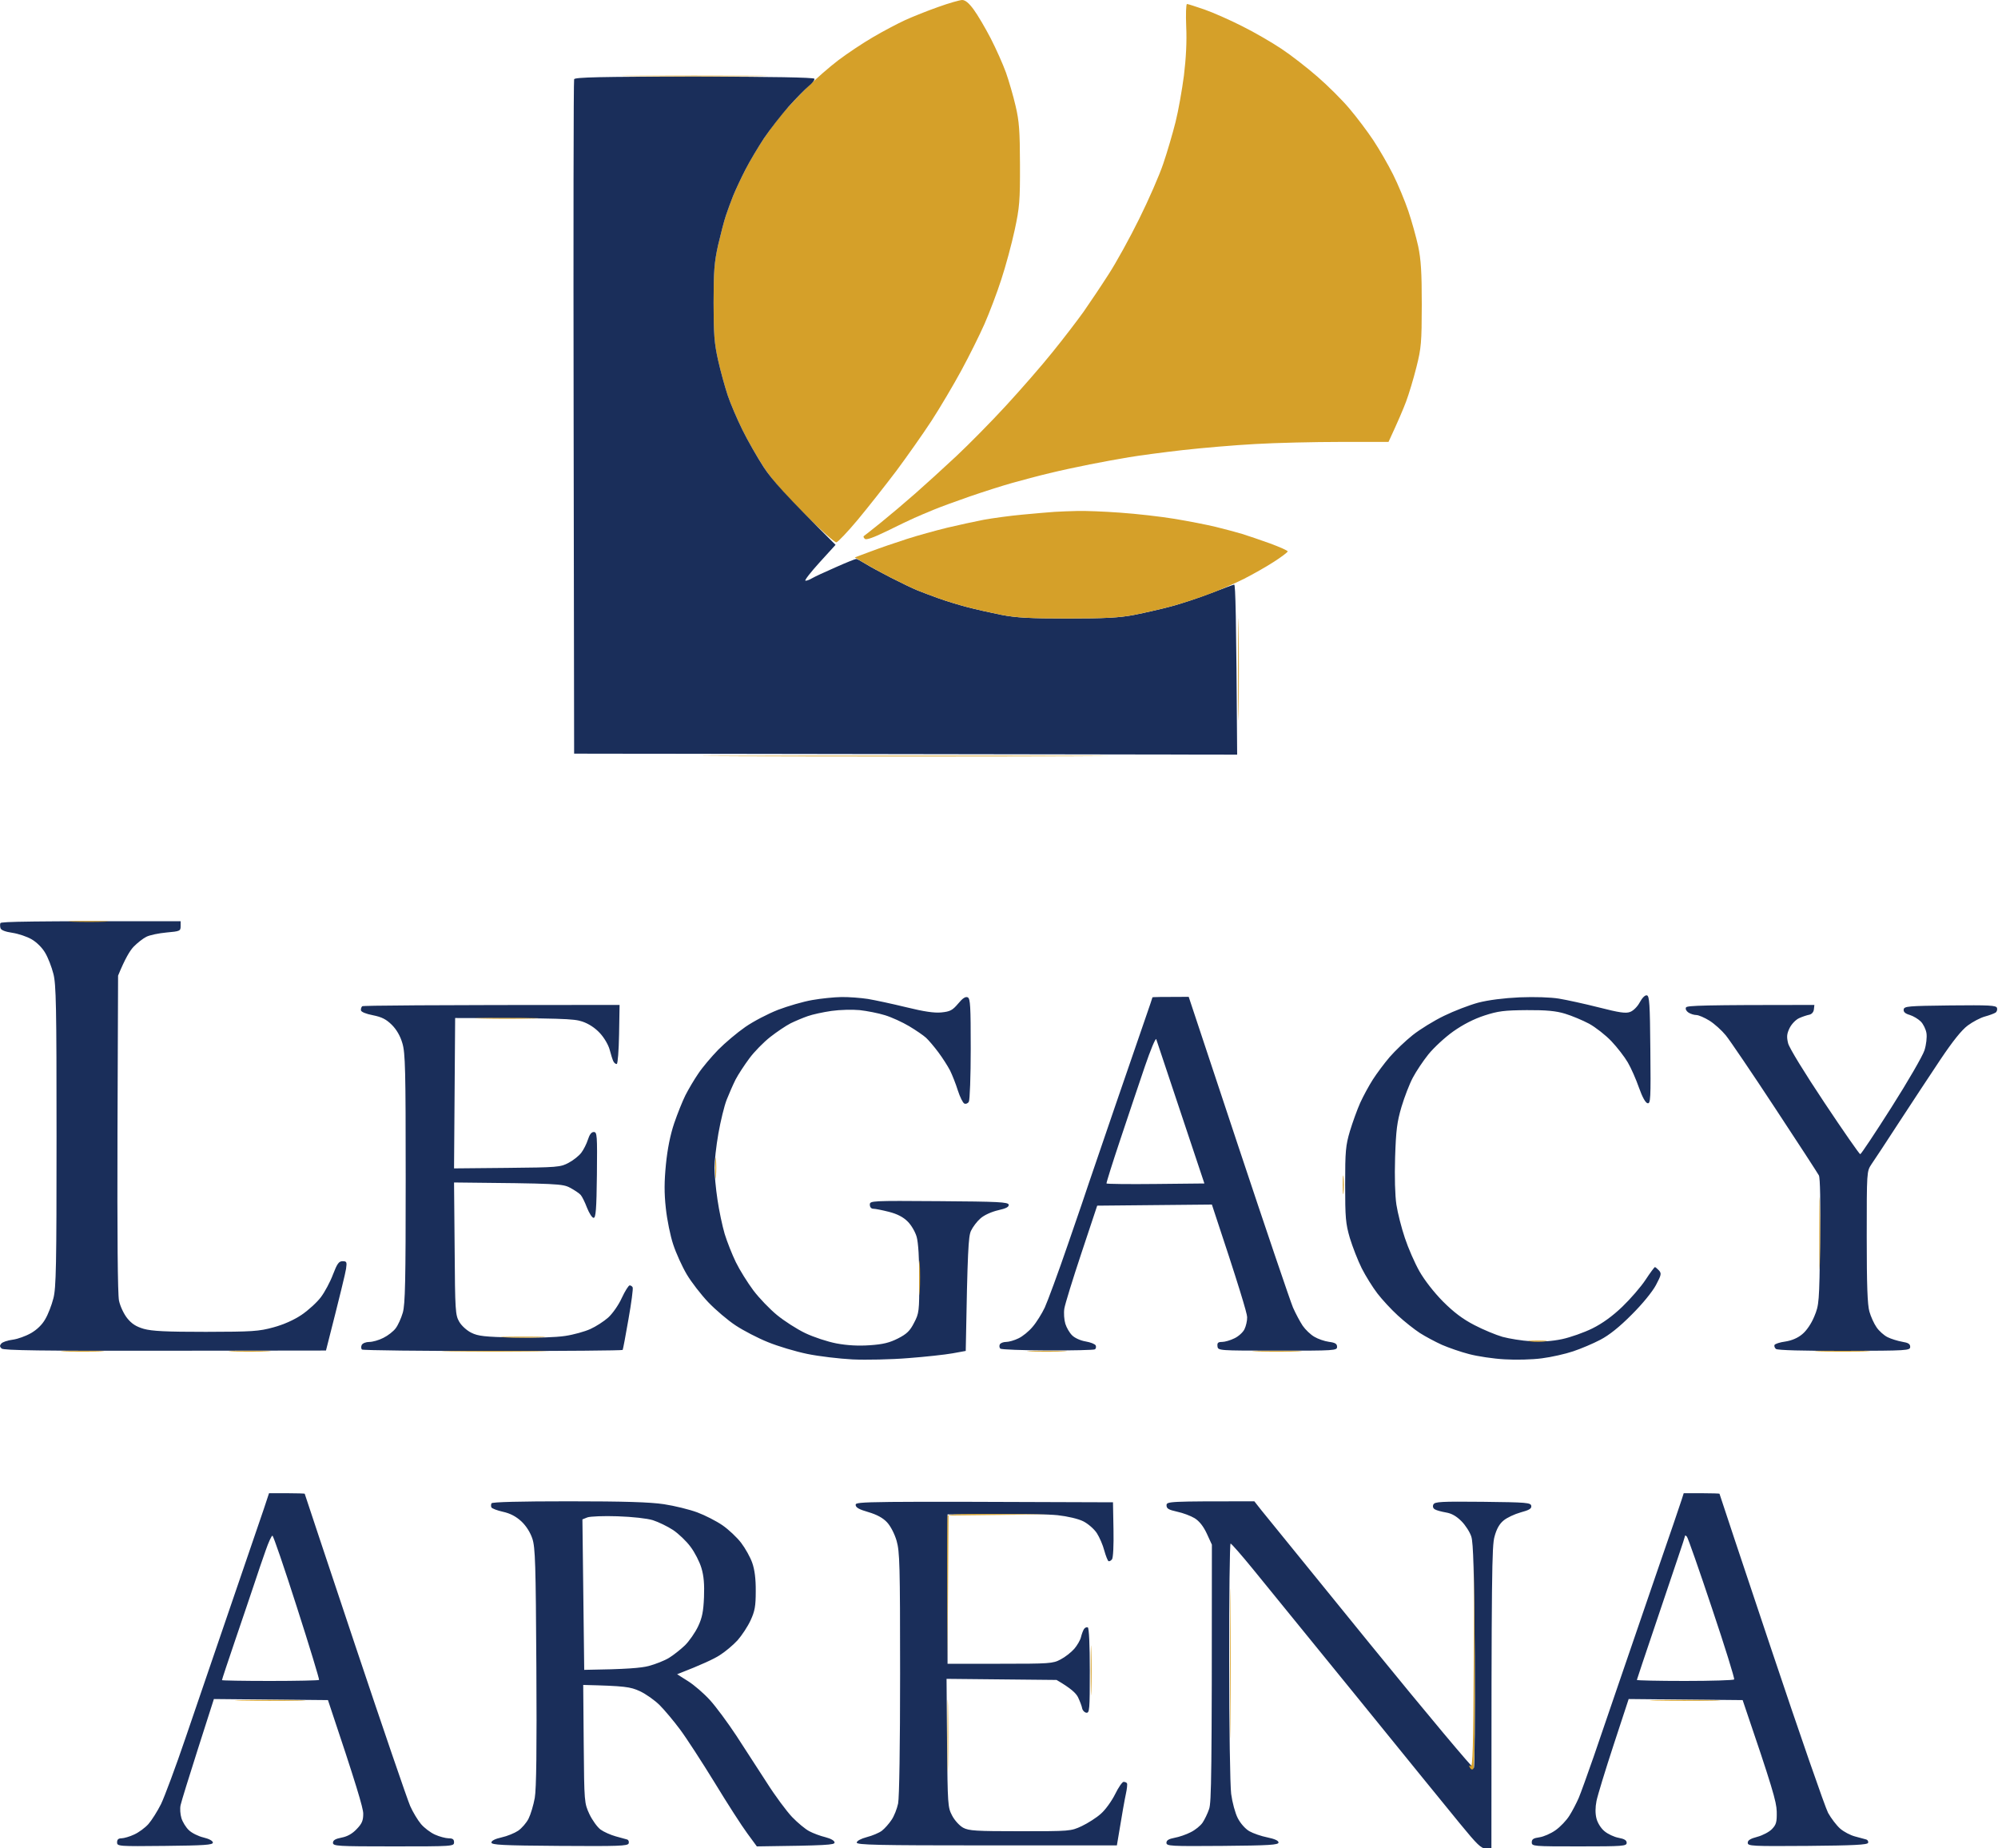
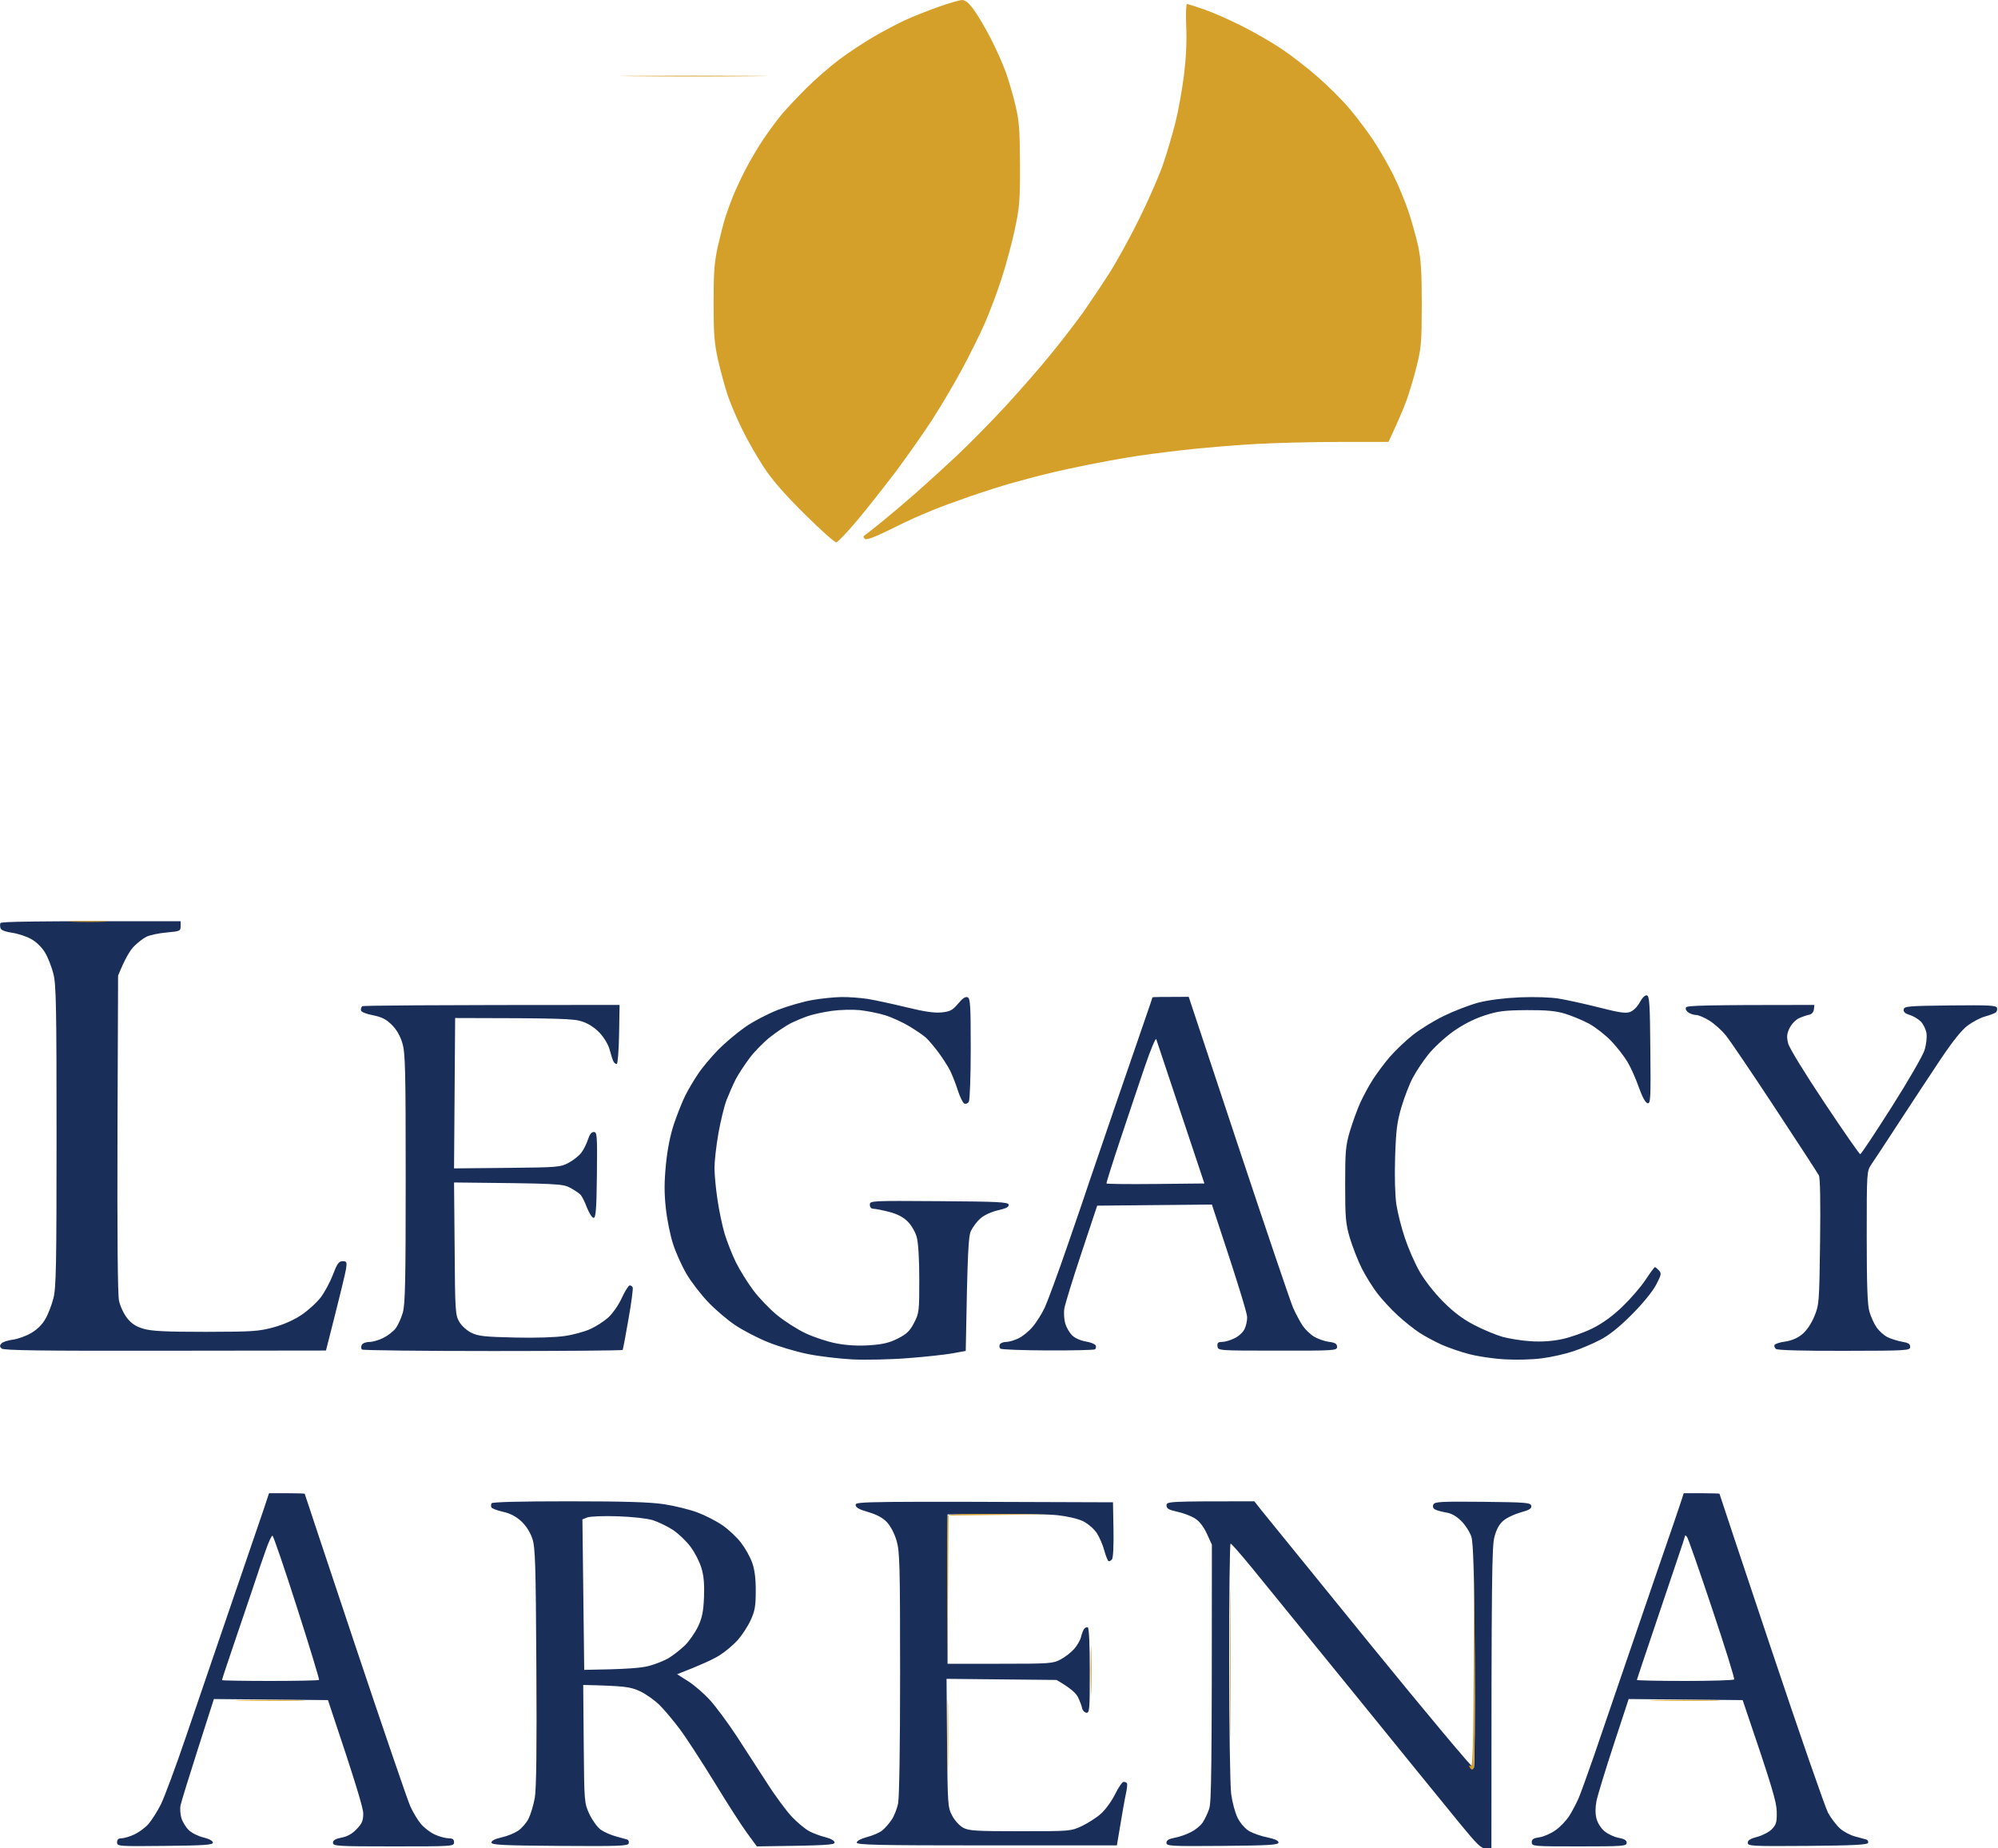
<svg xmlns="http://www.w3.org/2000/svg" viewBox="0 0 200 185" width="200" height="185">
  <style>
		tspan { white-space:pre }
		.shp0 { fill: #d5a029 } 
		.shp1 { fill: #1a2e5a } 
	</style>
  <g>
    <path class="shp0" d="M93.94 0.69C92.88 1.06 91.38 1.66 90.61 2.01C89.83 2.37 88.37 3.14 87.37 3.73C86.37 4.31 84.83 5.34 83.94 6.01C83.05 6.68 81.61 7.94 80.73 8.81C79.85 9.69 78.75 10.86 78.28 11.41C77.82 11.97 76.97 13.1 76.41 13.94C75.85 14.77 75.05 16.13 74.62 16.97C74.19 17.8 73.64 18.98 73.39 19.59C73.15 20.2 72.81 21.11 72.65 21.61C72.48 22.11 72.14 23.43 71.88 24.54C71.5 26.25 71.43 27.14 71.43 30.29C71.43 33.45 71.5 34.35 71.88 36.05C72.13 37.16 72.57 38.75 72.85 39.59C73.13 40.42 73.79 41.96 74.31 43.01C74.83 44.07 75.79 45.75 76.45 46.75C77.27 48.01 78.53 49.46 80.54 51.45C82.13 53.03 83.56 54.31 83.72 54.28C83.88 54.25 84.85 53.23 85.87 52.01C86.89 50.78 88.61 48.6 89.7 47.16C90.78 45.71 92.38 43.44 93.25 42.11C94.11 40.78 95.46 38.5 96.24 37.06C97.02 35.62 98.06 33.53 98.55 32.42C99.04 31.3 99.8 29.31 100.23 27.97C100.67 26.64 101.27 24.41 101.57 23.02C102.06 20.75 102.11 20.09 102.1 16.46C102.09 13.08 102.02 12.12 101.66 10.6C101.43 9.6 100.99 8.1 100.7 7.27C100.4 6.44 99.71 4.89 99.17 3.84C98.62 2.78 97.86 1.49 97.47 0.96C96.99 0.3 96.62 0 96.31 0C96.06 0.01 94.99 0.31 93.94 0.69ZM118.74 2.68C118.81 4.16 118.72 5.85 118.51 7.57C118.32 9.02 117.95 11.11 117.67 12.22C117.39 13.33 116.85 15.19 116.45 16.36C116.06 17.53 114.97 20.02 114.03 21.91C113.1 23.8 111.72 26.3 110.96 27.47C110.21 28.64 109.08 30.32 108.46 31.21C107.83 32.09 106.44 33.91 105.36 35.24C104.29 36.58 102.19 38.98 100.71 40.59C99.22 42.21 96.98 44.48 95.72 45.66C94.46 46.84 92.61 48.52 91.61 49.4C90.61 50.28 89.07 51.58 88.18 52.3C87.29 53.01 86.52 53.63 86.46 53.66C86.41 53.7 86.45 53.82 86.57 53.93C86.7 54.07 87.43 53.81 88.79 53.15C89.9 52.6 91.13 52.01 91.52 51.84C91.9 51.67 92.77 51.3 93.43 51.03C94.1 50.75 95.74 50.15 97.07 49.69C98.4 49.23 100.31 48.62 101.31 48.34C102.31 48.06 103.99 47.61 105.05 47.36C106.11 47.1 107.92 46.71 109.09 46.48C110.26 46.25 112.03 45.92 113.03 45.76C114.03 45.59 116.44 45.27 118.38 45.05C120.33 44.83 123.6 44.55 125.66 44.44C127.71 44.32 131.55 44.23 134.19 44.23L138.99 44.23C139.97 42.12 140.48 40.91 140.75 40.19C141.02 39.47 141.49 37.92 141.78 36.76C142.27 34.82 142.31 34.29 142.32 30.5C142.32 27.24 142.24 25.99 141.96 24.64C141.75 23.7 141.31 22.11 140.97 21.11C140.63 20.11 139.95 18.47 139.45 17.47C138.95 16.47 138.06 14.93 137.47 14.04C136.88 13.15 135.8 11.72 135.07 10.86C134.34 9.99 132.9 8.56 131.87 7.67C130.84 6.77 129.23 5.52 128.28 4.89C127.34 4.26 125.57 3.23 124.34 2.62C123.12 2 121.42 1.25 120.56 0.95C119.69 0.65 118.91 0.4 118.82 0.4C118.72 0.4 118.69 1.43 118.74 2.68ZM63.54 7.62C66.76 7.66 72.08 7.66 75.35 7.62C78.63 7.59 75.99 7.57 69.49 7.57C62.99 7.57 60.31 7.59 63.54 7.62Z" />
-     <path class="shp1" d="M57.47 7.93C57.41 8.07 57.39 23.31 57.42 41.81L57.47 75.43L123.84 75.53C123.75 61.45 123.67 58.48 123.54 58.51C123.42 58.53 122.38 58.92 121.21 59.37C120.05 59.82 118.27 60.41 117.27 60.68C116.27 60.95 114.59 61.33 113.54 61.54C112.02 61.83 110.62 61.9 106.87 61.9C103.07 61.9 101.74 61.83 100.2 61.53C99.15 61.32 97.6 60.97 96.77 60.75C95.93 60.53 94.66 60.14 93.94 59.88C93.22 59.62 92.26 59.26 91.82 59.08C91.37 58.9 90.19 58.33 89.19 57.82C88.19 57.31 87.03 56.68 86.62 56.42C86.2 56.16 85.79 55.94 85.71 55.94C85.62 55.94 84.69 56.31 83.64 56.78C82.58 57.24 81.51 57.74 81.26 57.89C81.01 58.04 80.72 58.14 80.62 58.12C80.51 58.09 81.15 57.27 82.03 56.3L83.64 54.53C78.53 49.46 77.28 48.03 76.44 46.75C75.79 45.75 74.83 44.07 74.31 43.01C73.79 41.96 73.13 40.42 72.85 39.59C72.57 38.75 72.13 37.16 71.88 36.05C71.5 34.35 71.43 33.45 71.43 30.29C71.43 27.14 71.5 26.25 71.88 24.54C72.14 23.43 72.48 22.11 72.65 21.61C72.81 21.11 73.15 20.2 73.39 19.59C73.64 18.98 74.19 17.8 74.62 16.97C75.05 16.13 75.89 14.72 76.48 13.83C77.08 12.95 78.18 11.53 78.93 10.68C79.69 9.84 80.6 8.91 80.96 8.61C81.32 8.32 81.57 7.99 81.52 7.88C81.45 7.75 77.24 7.67 69.49 7.67C60.14 7.67 57.54 7.73 57.47 7.93Z" />
-     <path class="shp0" d="M105.56 51.23C105 51.27 103.55 51.39 102.32 51.51C101.1 51.62 99.37 51.86 98.48 52.02C97.6 52.19 95.94 52.55 94.8 52.82C93.66 53.1 91.84 53.6 90.76 53.95C89.67 54.3 88.06 54.85 87.17 55.19L85.56 55.79C86.96 56.64 88.19 57.31 89.19 57.82C90.19 58.33 91.37 58.9 91.82 59.08C92.26 59.26 93.22 59.62 93.94 59.88C94.66 60.14 95.93 60.53 96.77 60.75C97.6 60.97 99.15 61.32 100.2 61.53C101.74 61.83 103.07 61.9 106.87 61.9C110.62 61.9 112.02 61.83 113.54 61.54C114.59 61.33 116.27 60.95 117.27 60.68C118.27 60.41 119.95 59.86 121.01 59.46C122.07 59.07 123.66 58.37 124.55 57.92C125.43 57.47 126.78 56.71 127.53 56.22C128.28 55.74 128.89 55.27 128.9 55.19C128.9 55.1 128.1 54.75 127.13 54.39C126.15 54.04 124.9 53.61 124.34 53.44C123.79 53.27 122.61 52.96 121.72 52.74C120.83 52.52 118.96 52.16 117.58 51.93C116.19 51.7 113.73 51.42 112.12 51.31C110.51 51.19 108.6 51.12 107.88 51.14C107.16 51.15 106.11 51.2 105.56 51.23ZM123.93 66.95C123.93 71.51 123.96 73.41 123.99 71.19C124.02 68.97 124.02 65.24 123.99 62.91C123.96 60.58 123.93 62.4 123.93 66.95ZM74.24 75.69C83.35 75.72 98.17 75.72 107.17 75.69C116.17 75.66 108.72 75.63 90.61 75.63C72.49 75.63 65.13 75.66 74.24 75.69Z" />
    <path class="shp1" d="M0.04 92.39C-0.01 92.5 0 92.74 0.05 92.9C0.11 93.1 0.55 93.26 1.23 93.36C1.83 93.45 2.71 93.74 3.18 94.02C3.68 94.31 4.25 94.88 4.53 95.38C4.81 95.85 5.17 96.78 5.34 97.45C5.62 98.49 5.66 100.74 5.66 113.71C5.66 126.67 5.62 128.92 5.34 129.96C5.17 130.63 4.81 131.56 4.53 132.03C4.22 132.58 3.7 133.09 3.08 133.44C2.55 133.74 1.73 134.03 1.24 134.09C0.76 134.15 0.26 134.32 0.13 134.47C-0.04 134.66 -0.04 134.79 0.16 134.97C0.36 135.16 4.19 135.21 16.53 135.19L32.63 135.17C34.1 129.41 34.58 127.4 34.64 126.99C34.74 126.3 34.7 126.23 34.29 126.23C33.92 126.23 33.75 126.47 33.33 127.56C33.06 128.29 32.51 129.31 32.12 129.83C31.73 130.35 30.86 131.14 30.2 131.59C29.43 132.11 28.4 132.57 27.37 132.85C25.91 133.25 25.27 133.29 20.61 133.3C16.61 133.3 15.22 133.23 14.39 133C13.61 132.77 13.18 132.49 12.73 131.93C12.39 131.5 12.03 130.74 11.91 130.17C11.78 129.51 11.73 123.67 11.76 113.4L11.82 97.65C12.52 95.93 13.02 95.12 13.38 94.75C13.75 94.37 14.31 93.93 14.65 93.76C14.98 93.59 15.89 93.4 16.67 93.33C18.01 93.21 18.08 93.18 18.08 92.7L18.08 92.2C2.93 92.18 0.09 92.24 0.04 92.39Z" />
    <path class="shp0" d="M7.27 92.25C8.22 92.28 9.67 92.28 10.51 92.25C11.34 92.21 10.57 92.18 8.79 92.18C7.01 92.18 6.33 92.21 7.27 92.25Z" />
    <path fill-rule="evenodd" class="shp1" d="M164.85 99.62C165.11 99.67 165.16 100.46 165.2 105.08C165.25 109.96 165.22 110.47 164.93 110.42C164.72 110.39 164.4 109.82 164.06 108.86C163.77 108.03 163.27 106.89 162.94 106.33C162.62 105.78 161.88 104.82 161.3 104.21C160.72 103.6 159.72 102.82 159.07 102.46C158.41 102.11 157.33 101.66 156.67 101.46C155.75 101.18 154.82 101.09 152.83 101.1C150.57 101.12 149.97 101.19 148.59 101.64C147.52 101.99 146.45 102.54 145.46 103.24C144.63 103.83 143.52 104.86 142.98 105.53C142.45 106.19 141.75 107.24 141.43 107.85C141.1 108.46 140.59 109.78 140.29 110.78C139.84 112.31 139.74 113.1 139.65 115.83C139.59 117.82 139.64 119.64 139.78 120.57C139.91 121.41 140.29 122.91 140.63 123.91C140.96 124.91 141.61 126.4 142.08 127.23C142.59 128.13 143.54 129.35 144.44 130.26C145.53 131.35 146.42 132.02 147.58 132.62C148.46 133.08 149.74 133.61 150.4 133.8C151.07 133.98 152.34 134.19 153.23 134.24C154.31 134.31 155.35 134.24 156.36 134.03C157.2 133.85 158.56 133.37 159.39 132.96C160.4 132.46 161.41 131.73 162.4 130.78C163.21 130 164.26 128.79 164.72 128.09C165.18 127.39 165.6 126.82 165.66 126.82C165.71 126.82 165.89 126.97 166.06 127.15C166.33 127.45 166.3 127.6 165.76 128.62C165.4 129.29 164.4 130.52 163.33 131.58C162.11 132.81 161.08 133.63 160.2 134.09C159.48 134.47 158.25 134.99 157.47 135.25C156.7 135.51 155.29 135.83 154.34 135.95C153.38 136.08 151.74 136.12 150.61 136.05C149.49 135.99 147.9 135.75 147.07 135.53C146.24 135.32 145.01 134.89 144.34 134.6C143.68 134.3 142.68 133.77 142.12 133.41C141.57 133.05 140.58 132.27 139.92 131.66C139.26 131.06 138.35 130.07 137.88 129.46C137.41 128.85 136.7 127.71 136.31 126.94C135.92 126.16 135.39 124.79 135.12 123.91C134.7 122.46 134.65 121.9 134.65 118.55C134.65 115.21 134.7 114.65 135.13 113.2C135.4 112.31 135.86 111.04 136.16 110.37C136.46 109.71 137.03 108.66 137.42 108.05C137.81 107.44 138.57 106.42 139.11 105.79C139.66 105.16 140.69 104.17 141.41 103.6C142.14 103.02 143.55 102.15 144.55 101.67C145.55 101.18 147.09 100.59 147.98 100.35C148.99 100.09 150.54 99.89 152.12 99.82C153.62 99.76 155.22 99.81 156.06 99.95C156.84 100.08 158.63 100.47 160.05 100.83C162.09 101.35 162.74 101.45 163.18 101.28C163.5 101.16 163.91 100.75 164.14 100.32C164.38 99.87 164.67 99.58 164.85 99.62ZM84.24 99.79C84.96 99.78 86.15 99.87 86.87 99.98C87.59 100.1 89.32 100.47 90.71 100.81C92.51 101.25 93.52 101.4 94.24 101.33C95.11 101.24 95.34 101.12 95.91 100.45C96.36 99.9 96.65 99.72 96.87 99.82C97.13 99.95 97.17 100.71 97.17 104.97C97.17 107.72 97.08 110.11 96.98 110.27C96.88 110.44 96.68 110.52 96.53 110.45C96.38 110.38 96.09 109.79 95.88 109.14C95.68 108.49 95.32 107.59 95.1 107.14C94.87 106.7 94.35 105.88 93.93 105.32C93.52 104.77 92.97 104.12 92.7 103.87C92.44 103.63 91.68 103.11 91.01 102.71C90.34 102.31 89.25 101.81 88.59 101.61C87.92 101.4 86.78 101.18 86.06 101.1C85.34 101.03 84.07 101.06 83.23 101.18C82.4 101.3 81.33 101.53 80.86 101.7C80.39 101.86 79.61 102.19 79.14 102.42C78.67 102.66 77.75 103.28 77.1 103.79C76.45 104.3 75.5 105.26 75.01 105.93C74.51 106.6 73.89 107.55 73.63 108.05C73.38 108.55 72.98 109.46 72.74 110.07C72.5 110.68 72.13 112.2 71.91 113.45C71.69 114.7 71.52 116.25 71.52 116.89C71.52 117.53 71.65 118.96 71.82 120.07C71.98 121.18 72.31 122.72 72.54 123.5C72.78 124.28 73.28 125.55 73.66 126.33C74.04 127.11 74.83 128.37 75.41 129.15C75.99 129.92 77.06 131.03 77.78 131.62C78.5 132.21 79.77 133.03 80.61 133.43C81.45 133.83 82.84 134.29 83.74 134.46C84.82 134.66 85.92 134.72 87.07 134.64C88.39 134.55 89.04 134.39 89.89 133.96C90.77 133.51 91.09 133.2 91.5 132.39C92 131.44 92.02 131.24 92.02 128.05C92.02 125.96 91.92 124.37 91.76 123.8C91.62 123.3 91.22 122.61 90.85 122.25C90.41 121.81 89.81 121.5 88.99 121.29C88.32 121.12 87.62 120.98 87.42 120.98C87.21 120.98 87.07 120.82 87.07 120.57C87.07 120.18 87.19 120.17 93.99 120.22C99.95 120.26 100.91 120.31 100.97 120.57C101.01 120.79 100.72 120.95 99.91 121.13C99.26 121.28 98.52 121.61 98.15 121.94C97.8 122.24 97.37 122.81 97.19 123.2C96.94 123.77 96.85 125.03 96.67 135.21L95.35 135.45C94.63 135.58 92.63 135.8 90.91 135.93C89.19 136.07 86.69 136.12 85.35 136.06C84.02 135.99 81.97 135.75 80.81 135.51C79.64 135.27 77.87 134.74 76.87 134.33C75.87 133.93 74.41 133.17 73.64 132.66C72.86 132.15 71.63 131.1 70.9 130.34C70.18 129.58 69.2 128.32 68.74 127.54C68.28 126.76 67.67 125.42 67.39 124.56C67.1 123.7 66.77 122.07 66.65 120.93C66.48 119.4 66.49 118.25 66.66 116.53C66.81 115.01 67.09 113.6 67.48 112.44C67.81 111.47 68.32 110.2 68.61 109.62C68.91 109.03 69.48 108.06 69.9 107.45C70.31 106.83 71.21 105.77 71.89 105.07C72.57 104.38 73.79 103.35 74.6 102.79C75.4 102.23 76.88 101.46 77.88 101.07C78.88 100.69 80.42 100.24 81.31 100.09C82.2 99.93 83.52 99.8 84.24 99.79ZM118.99 99.77L123.97 114.77C126.71 123.01 129.17 130.26 129.43 130.87C129.7 131.48 130.14 132.3 130.4 132.69C130.67 133.08 131.19 133.58 131.56 133.79C131.92 134.01 132.59 134.24 133.03 134.3C133.66 134.38 133.84 134.5 133.84 134.8C133.84 135.17 133.63 135.19 127.88 135.18C121.93 135.18 121.92 135.18 121.87 134.74C121.83 134.4 121.93 134.31 122.32 134.31C122.6 134.31 123.16 134.15 123.56 133.95C123.97 133.76 124.42 133.35 124.57 133.04C124.72 132.74 124.85 132.19 124.84 131.83C124.84 131.47 124.05 128.79 121.31 120.56L109.83 120.67L108.25 125.42C107.38 128.03 106.61 130.53 106.54 130.97C106.47 131.42 106.52 132.1 106.64 132.49C106.76 132.88 107.06 133.4 107.32 133.65C107.57 133.91 108.17 134.18 108.67 134.26C109.15 134.34 109.61 134.52 109.68 134.66C109.74 134.8 109.71 134.98 109.6 135.05C109.5 135.12 107.36 135.17 104.86 135.16C102.35 135.15 100.23 135.07 100.13 134.98C100.04 134.89 100.01 134.7 100.08 134.56C100.15 134.42 100.43 134.31 100.71 134.31C100.98 134.31 101.55 134.15 101.95 133.95C102.36 133.76 103 133.24 103.37 132.79C103.75 132.35 104.29 131.48 104.58 130.87C104.86 130.26 105.92 127.4 106.91 124.51C107.91 121.62 108.84 118.9 108.98 118.45C109.13 118.01 110.34 114.46 111.67 110.58C113.01 106.69 114.38 102.69 114.73 101.69C115.08 100.69 115.36 99.85 115.36 99.82C115.35 99.79 116.17 99.77 118.99 99.77ZM112.14 114.06C111.35 116.42 110.73 118.4 110.76 118.45C110.79 118.5 113 118.53 115.68 118.5L120.56 118.45C116.9 107.5 115.8 104.18 115.74 104.01C115.68 103.85 115.17 105.07 114.6 106.74C114.03 108.4 112.93 111.7 112.14 114.06ZM62.02 100.58L61.97 103.51C61.94 105.12 61.84 106.46 61.74 106.49C61.64 106.51 61.49 106.4 61.4 106.23C61.32 106.07 61.15 105.54 61.03 105.07C60.9 104.58 60.48 103.86 60.05 103.4C59.56 102.87 58.93 102.46 58.28 102.24C57.44 101.96 56.33 101.9 45.56 101.89L45.45 116.94L50.76 116.89C55.82 116.84 56.1 116.82 56.92 116.38C57.39 116.13 57.96 115.68 58.19 115.37C58.42 115.07 58.72 114.47 58.85 114.06C59.01 113.55 59.21 113.29 59.44 113.3C59.77 113.3 59.79 113.62 59.75 117.59C59.71 121.04 59.64 121.89 59.42 121.89C59.27 121.89 58.98 121.43 58.76 120.88C58.55 120.32 58.26 119.74 58.12 119.59C57.99 119.44 57.52 119.12 57.07 118.88C56.31 118.48 55.93 118.45 45.45 118.35L45.51 124.97C45.55 131.19 45.58 131.62 45.97 132.29C46.19 132.68 46.73 133.17 47.18 133.39C47.86 133.73 48.5 133.8 51.52 133.87C53.6 133.92 55.67 133.85 56.57 133.71C57.4 133.59 58.54 133.27 59.09 133.02C59.65 132.77 60.45 132.25 60.88 131.87C61.31 131.48 61.92 130.62 62.24 129.91C62.56 129.22 62.92 128.65 63.03 128.65C63.14 128.65 63.28 128.74 63.33 128.85C63.39 128.96 63.2 130.4 62.91 132.03C62.63 133.67 62.36 135.06 62.33 135.11C62.29 135.17 56.44 135.22 49.33 135.22C42.22 135.22 36.32 135.15 36.23 135.07C36.14 134.98 36.13 134.78 36.21 134.61C36.3 134.44 36.63 134.31 36.97 134.31C37.3 134.31 37.94 134.13 38.38 133.9C38.83 133.68 39.38 133.25 39.61 132.94C39.84 132.64 40.16 131.93 40.32 131.38C40.56 130.54 40.61 128.21 40.61 117.95C40.61 107.06 40.57 105.39 40.28 104.42C40.07 103.69 39.7 103.05 39.22 102.57C38.65 102.01 38.22 101.79 37.32 101.61C36.64 101.48 36.15 101.28 36.13 101.12C36.11 100.97 36.17 100.79 36.26 100.71C36.36 100.64 42.19 100.58 62.02 100.58ZM181.62 100.58L181.57 101.03C181.54 101.3 181.35 101.51 181.11 101.56C180.89 101.6 180.43 101.75 180.1 101.9C179.76 102.05 179.34 102.49 179.14 102.89C178.86 103.47 178.83 103.76 178.99 104.42C179.11 104.89 180.61 107.34 182.63 110.37C184.52 113.21 186.13 115.52 186.21 115.52C186.3 115.51 187.7 113.4 189.34 110.82C190.98 108.24 192.46 105.68 192.64 105.12C192.82 104.55 192.9 103.81 192.84 103.41C192.78 103.02 192.52 102.49 192.27 102.24C192.02 101.99 191.52 101.69 191.16 101.58C190.71 101.45 190.52 101.28 190.56 101.03C190.61 100.71 191.01 100.68 195.2 100.63C199.14 100.59 199.81 100.62 199.9 100.88C199.95 101.05 199.89 101.26 199.75 101.35C199.61 101.44 199.13 101.62 198.69 101.74C198.24 101.86 197.47 102.27 196.97 102.64C196.36 103.09 195.46 104.22 194.24 106.04C193.24 107.53 191.39 110.35 190.12 112.29C188.85 114.24 187.6 116.15 187.33 116.53C186.86 117.24 186.86 117.25 186.86 123.8C186.86 128.63 186.93 130.61 187.13 131.28C187.27 131.78 187.59 132.48 187.84 132.84C188.08 133.2 188.58 133.65 188.94 133.83C189.3 134.01 189.96 134.21 190.4 134.29C191.02 134.39 191.21 134.51 191.21 134.8C191.21 135.17 190.96 135.19 184.61 135.2C180.47 135.21 177.91 135.14 177.77 135.01C177.64 134.9 177.58 134.72 177.63 134.61C177.69 134.5 178.17 134.34 178.71 134.27C179.35 134.17 179.95 133.92 180.4 133.54C180.83 133.19 181.31 132.49 181.61 131.76C182.09 130.6 182.11 130.41 182.19 124.31C182.24 120.3 182.2 117.9 182.07 117.64C181.95 117.42 179.98 114.38 177.67 110.88C175.37 107.38 173.15 104.11 172.75 103.62C172.35 103.13 171.61 102.46 171.11 102.15C170.61 101.84 170.02 101.59 169.8 101.59C169.58 101.59 169.22 101.48 169.01 101.34C168.79 101.19 168.69 100.98 168.77 100.83C168.88 100.64 170.39 100.58 181.62 100.58Z" />
-     <path class="shp0" d="M48.18 101.94C49.63 101.98 51.94 101.98 53.33 101.94C54.72 101.91 53.54 101.88 50.71 101.88C47.87 101.88 46.74 101.91 48.18 101.94ZM71.59 116.94C71.59 117.88 71.62 118.25 71.66 117.75C71.71 117.25 71.71 116.47 71.66 116.03C71.62 115.58 71.59 115.99 71.59 116.94ZM134.41 118.55C134.41 119.39 134.45 119.75 134.49 119.36C134.53 118.97 134.53 118.29 134.49 117.85C134.45 117.4 134.41 117.72 134.41 118.55ZM182.11 123.5C182.11 126.72 182.14 128 182.17 126.33C182.21 124.66 182.21 122.03 182.17 120.47C182.14 118.92 182.11 120.28 182.11 123.5ZM92 127.94C92 129.5 92.03 130.09 92.07 129.26C92.11 128.42 92.11 127.15 92.07 126.43C92.03 125.71 92 126.39 92 127.94ZM50.51 133.85C51.45 133.89 53.09 133.89 54.14 133.85C55.2 133.81 54.42 133.78 52.42 133.78C50.42 133.78 49.56 133.81 50.51 133.85ZM153.13 134.25C153.52 134.3 154.2 134.3 154.65 134.25C155.09 134.21 154.77 134.17 153.94 134.17C153.11 134.17 152.74 134.21 153.13 134.25ZM6.46 135.27C7.41 135.3 9 135.3 10 135.27C11 135.23 10.23 135.2 8.28 135.2C6.34 135.2 5.52 135.23 6.46 135.27ZM23.33 135.27C24.33 135.3 25.88 135.3 26.77 135.26C27.66 135.23 26.84 135.2 24.95 135.2C23.06 135.2 22.33 135.23 23.33 135.27ZM45.25 135.27C47.64 135.3 51.46 135.3 53.74 135.27C56.02 135.23 54.06 135.21 49.39 135.21C44.73 135.21 42.86 135.23 45.25 135.27ZM103.23 135.27C104.18 135.3 105.63 135.3 106.46 135.26C107.3 135.23 106.53 135.2 104.75 135.2C102.97 135.2 102.29 135.23 103.23 135.27ZM125.86 135.27C127.03 135.3 128.84 135.3 129.9 135.27C130.95 135.23 130 135.2 127.78 135.2C125.56 135.2 124.69 135.23 125.86 135.27ZM182.12 135.27C183.34 135.3 185.39 135.3 186.67 135.27C187.94 135.23 186.94 135.2 184.44 135.2C181.94 135.2 180.9 135.23 182.12 135.27Z" />
    <path fill-rule="evenodd" class="shp1" d="M26.93 149.45L28.72 149.45C29.7 149.45 30.5 149.48 30.5 149.5C30.5 149.53 32.77 156.33 35.53 164.6C38.3 172.88 40.79 180.15 41.06 180.76C41.33 181.37 41.82 182.18 42.14 182.56C42.46 182.94 43.09 183.42 43.54 183.62C43.98 183.82 44.59 183.98 44.9 183.99C45.32 183.99 45.45 184.09 45.45 184.39C45.45 184.79 45.32 184.8 39.39 184.8C33.76 184.8 33.33 184.77 33.33 184.44C33.33 184.19 33.56 184.04 34.19 183.92C34.77 183.81 35.27 183.53 35.71 183.06C36.24 182.51 36.36 182.21 36.36 181.52C36.36 180.98 35.7 178.71 32.83 170.16L21.41 170.05L19.81 175.05C18.93 177.8 18.15 180.32 18.08 180.66C18 180.99 18.04 181.58 18.16 181.97C18.28 182.36 18.61 182.9 18.91 183.18C19.2 183.46 19.86 183.79 20.38 183.91C20.93 184.04 21.31 184.25 21.31 184.42C21.31 184.65 20.45 184.71 16.52 184.75C11.84 184.8 11.72 184.79 11.72 184.39C11.72 184.11 11.85 183.99 12.17 183.99C12.42 183.98 12.99 183.82 13.43 183.61C13.88 183.41 14.52 182.94 14.86 182.56C15.19 182.18 15.76 181.28 16.12 180.56C16.47 179.83 17.59 176.84 18.59 173.89C19.6 170.95 20.78 167.49 21.21 166.22C21.64 164.94 22.87 161.35 23.94 158.24C25.01 155.13 26.12 151.88 26.41 151.02L26.93 149.45ZM25.48 158.44C25.15 159.44 24.27 162.02 23.54 164.17C22.81 166.32 22.21 168.11 22.22 168.16C22.22 168.2 24.39 168.24 27.04 168.24C29.69 168.24 31.89 168.19 31.94 168.14C31.98 168.08 30.99 164.81 29.72 160.86C28.46 156.92 27.36 153.7 27.27 153.7C27.18 153.7 26.88 154.35 26.6 155.16C26.31 155.96 25.81 157.44 25.48 158.44ZM168.54 149.45L170.33 149.45C171.32 149.45 172.12 149.48 172.12 149.5C172.12 149.53 174.44 156.51 177.29 165.01C180.13 173.5 182.7 180.9 182.99 181.44C183.29 181.98 183.83 182.69 184.19 183.01C184.55 183.33 185.23 183.69 185.71 183.81C186.18 183.94 186.68 184.07 186.82 184.11C186.96 184.16 187.04 184.31 187 184.44C186.95 184.64 185.53 184.71 180.94 184.75C175.35 184.79 174.95 184.77 174.95 184.44C174.94 184.19 175.22 184.02 175.91 183.84C176.44 183.7 177.1 183.35 177.37 183.07C177.81 182.61 177.87 182.37 177.85 181.3C177.82 180.32 177.45 178.99 174.44 170.16L163.03 170.05L161.52 174.65C160.69 177.18 159.92 179.7 159.81 180.25C159.68 180.9 159.68 181.53 159.81 182.02C159.92 182.45 160.26 183 160.61 183.28C160.94 183.56 161.58 183.86 162.02 183.94C162.61 184.05 162.83 184.19 162.83 184.44C162.83 184.77 162.47 184.8 158.08 184.8C153.47 184.8 153.33 184.79 153.33 184.39C153.33 184.08 153.5 183.97 154.09 183.89C154.51 183.83 155.23 183.52 155.71 183.18C156.18 182.85 156.81 182.19 157.1 181.72C157.4 181.25 157.81 180.45 158.03 179.95C158.24 179.45 158.91 177.59 159.53 175.81C160.14 174.03 161.31 170.63 162.12 168.24C162.94 165.85 164.62 160.94 165.86 157.33C167.11 153.72 168.22 150.47 168.33 150.11L168.54 149.45ZM167.99 155.82C167.61 156.93 166.53 160.13 165.59 162.94C164.64 165.74 163.86 168.08 163.85 168.14C163.84 168.19 166.01 168.24 168.65 168.24C171.3 168.24 173.52 168.17 173.59 168.09C173.65 168 172.66 164.8 171.37 160.97C170.09 157.13 168.96 153.91 168.86 153.8C168.76 153.69 168.68 153.64 168.68 153.7C168.68 153.75 168.37 154.71 167.99 155.82ZM56.93 150.26C62.49 150.26 65.06 150.34 66.46 150.55C67.52 150.71 69.02 151.08 69.8 151.37C70.58 151.66 71.71 152.24 72.32 152.66C72.93 153.08 73.77 153.87 74.19 154.42C74.61 154.97 75.11 155.87 75.3 156.42C75.54 157.1 75.66 158.02 75.65 159.25C75.65 160.76 75.56 161.25 75.13 162.18C74.85 162.79 74.26 163.68 73.83 164.17C73.39 164.65 72.58 165.33 72.02 165.68C71.47 166.03 70.28 166.6 67.78 167.57L68.87 168.26C69.48 168.64 70.46 169.49 71.07 170.16C71.67 170.82 72.86 172.43 73.71 173.72C74.56 175.02 75.93 177.14 76.77 178.44C77.6 179.75 78.74 181.28 79.29 181.86C79.85 182.44 80.62 183.08 81.01 183.28C81.4 183.49 82.13 183.76 82.63 183.88C83.17 184.02 83.54 184.23 83.54 184.41C83.54 184.65 82.87 184.71 75.76 184.8L74.8 183.49C74.27 182.78 72.79 180.48 71.52 178.39C70.24 176.31 68.69 173.92 68.06 173.08C67.44 172.25 66.53 171.16 66.04 170.67C65.55 170.18 64.65 169.54 64.04 169.26C63.1 168.83 62.58 168.74 58.38 168.64L58.43 174.55C58.48 180.41 58.49 180.46 59 181.57C59.29 182.18 59.79 182.87 60.11 183.11C60.44 183.35 61.12 183.65 61.62 183.79C62.12 183.92 62.64 184.07 62.78 184.11C62.92 184.16 62.98 184.33 62.93 184.5C62.84 184.76 61.92 184.79 56.01 184.75C50.27 184.71 49.19 184.65 49.19 184.41C49.19 184.23 49.57 184.04 50.2 183.9C50.76 183.78 51.51 183.47 51.87 183.23C52.23 182.98 52.7 182.44 52.91 182.02C53.12 181.6 53.4 180.67 53.53 179.95C53.69 179.04 53.74 175.05 53.69 166.82C53.63 156.51 53.58 154.88 53.29 154C53.08 153.37 52.67 152.72 52.19 152.27C51.66 151.78 51.08 151.47 50.35 151.31C49.77 151.18 49.25 150.98 49.19 150.87C49.14 150.76 49.14 150.58 49.2 150.46C49.27 150.33 52.06 150.26 56.93 150.26ZM58.3 152.07L58.48 167.13C62.77 167.07 64.18 166.94 64.95 166.74C65.62 166.56 66.53 166.2 66.97 165.93C67.41 165.66 68.13 165.09 68.57 164.67C69 164.24 69.59 163.39 69.88 162.78C70.29 161.91 70.41 161.28 70.47 159.86C70.52 158.57 70.45 157.71 70.21 156.93C70.03 156.32 69.54 155.36 69.12 154.81C68.71 154.25 67.92 153.5 67.37 153.13C66.82 152.77 65.91 152.33 65.35 152.15C64.76 151.97 63.31 151.81 61.82 151.76C60.43 151.71 59.07 151.77 58.8 151.87L58.3 152.07ZM111.41 150.36L111.46 153.09C111.49 154.66 111.43 155.92 111.31 156.07C111.2 156.21 111.04 156.29 110.96 156.25C110.88 156.2 110.69 155.73 110.54 155.19C110.4 154.64 110.06 153.86 109.79 153.44C109.51 153.02 108.91 152.5 108.43 152.26C107.93 152.01 106.86 151.76 105.86 151.65C104.91 151.55 102.05 151.49 94.85 151.57L94.85 166.52L100.1 166.52C105.06 166.52 105.4 166.5 106.16 166.09C106.61 165.86 107.22 165.38 107.53 165.03C107.83 164.68 108.14 164.15 108.21 163.84C108.28 163.54 108.42 163.18 108.51 163.04C108.61 162.9 108.78 162.83 108.89 162.88C109.01 162.95 109.09 164.6 109.09 167.23C109.09 171.14 109.06 171.46 108.74 171.42C108.55 171.39 108.36 171.19 108.32 170.96C108.28 170.74 108.09 170.25 107.91 169.87C107.71 169.47 107.21 168.98 105.76 168.14L94.75 168.03L94.8 174.45C94.86 180.63 94.87 180.89 95.31 181.72C95.56 182.2 96.05 182.73 96.41 182.93C96.99 183.24 97.7 183.28 102.12 183.28C107.12 183.28 107.18 183.28 108.28 182.77C108.89 182.48 109.76 181.93 110.2 181.53C110.65 181.14 111.28 180.26 111.62 179.58C111.95 178.9 112.34 178.34 112.47 178.34C112.61 178.34 112.77 178.4 112.81 178.49C112.86 178.57 112.81 179.05 112.7 179.55C112.59 180.05 112.34 181.41 111.8 184.7L98.78 184.7C87.8 184.7 85.76 184.65 85.76 184.42C85.76 184.25 86.17 184.03 86.77 183.87C87.32 183.73 88.01 183.44 88.28 183.23C88.56 183.01 88.99 182.53 89.24 182.15C89.5 181.78 89.79 181.03 89.9 180.51C90.02 179.94 90.1 174.65 90.1 167.48C90.1 156.61 90.06 155.29 89.75 154.21C89.54 153.5 89.14 152.73 88.79 152.36C88.38 151.92 87.77 151.59 86.92 151.34C85.98 151.07 85.65 150.88 85.65 150.61C85.66 150.28 86.37 150.26 111.41 150.36ZM125.56 150.26L126.26 151.15C126.65 151.64 131.56 157.68 137.17 164.58C142.78 171.47 147.45 177.04 147.53 176.96C147.62 176.88 147.66 171.82 147.62 165.71C147.56 157.36 147.48 154.4 147.28 153.8C147.14 153.35 146.69 152.65 146.29 152.25C145.78 151.74 145.3 151.47 144.75 151.38C144.3 151.3 143.8 151.17 143.64 151.07C143.45 150.97 143.39 150.78 143.48 150.58C143.62 150.3 144.22 150.27 148.43 150.31C152.82 150.36 153.23 150.39 153.28 150.72C153.32 150.99 153.08 151.14 152.22 151.37C151.61 151.54 150.84 151.9 150.51 152.18C150.09 152.52 149.8 153.04 149.6 153.8C149.34 154.74 149.29 157.21 149.29 185L148.74 185.01C148.27 185.02 147.87 184.63 146.15 182.53C145.03 181.17 140.39 175.46 135.84 169.85C131.28 164.24 126.6 158.49 125.44 157.07C124.28 155.65 123.27 154.49 123.18 154.49C123.1 154.5 123.03 159.8 123.04 166.27C123.04 172.74 123.13 178.71 123.24 179.55C123.35 180.38 123.64 181.47 123.9 181.97C124.17 182.5 124.66 183.05 125.06 183.28C125.45 183.5 126.26 183.78 126.87 183.9C127.59 184.05 127.98 184.22 127.98 184.41C127.98 184.65 127.06 184.71 122.37 184.75C117.15 184.79 116.77 184.77 116.76 184.44C116.76 184.19 116.99 184.05 117.57 183.94C118.02 183.86 118.75 183.61 119.19 183.38C119.64 183.16 120.17 182.73 120.38 182.42C120.58 182.12 120.88 181.51 121.03 181.06C121.26 180.41 121.31 177.85 121.31 154.6L120.8 153.49C120.46 152.76 120.05 152.24 119.58 151.95C119.2 151.72 118.41 151.42 117.83 151.3C116.98 151.11 116.77 150.99 116.77 150.67C116.77 150.27 116.9 150.26 125.56 150.26Z" />
    <path class="shp0" d="M94.86 151.73C94.82 151.87 94.8 155.21 94.82 159.15L94.85 166.32L94.95 151.68L105.15 151.57C96.09 151.48 94.92 151.53 94.86 151.73ZM123.13 166.52C123.13 173.19 123.15 175.87 123.18 172.48C123.21 169.09 123.21 163.64 123.18 160.36C123.15 157.08 123.13 159.86 123.13 166.52ZM147.52 166.57C147.48 174.74 147.42 176.89 147.22 176.77C147.05 176.66 147.02 176.71 147.14 176.92C147.26 177.12 147.38 177.15 147.49 177.02C147.59 176.91 147.65 172.28 147.62 166.52L147.57 156.22L147.52 166.57ZM109.18 167.13C109.18 169.35 109.21 170.3 109.24 169.25C109.28 168.19 109.28 166.37 109.24 165.21C109.21 164.04 109.18 164.9 109.18 167.13ZM94.84 173.79C94.84 177.01 94.86 178.28 94.9 176.62C94.93 174.95 94.93 172.32 94.9 170.76C94.86 169.21 94.84 170.57 94.84 173.79ZM24.14 170.21C25.7 170.24 28.29 170.24 29.9 170.21C31.51 170.17 30.24 170.14 27.07 170.14C23.9 170.14 22.59 170.17 24.14 170.21ZM165.76 170.21C167.31 170.24 169.9 170.24 171.52 170.21C173.13 170.17 171.85 170.14 168.69 170.14C165.52 170.14 164.2 170.17 165.76 170.21Z" />
  </g>
</svg>